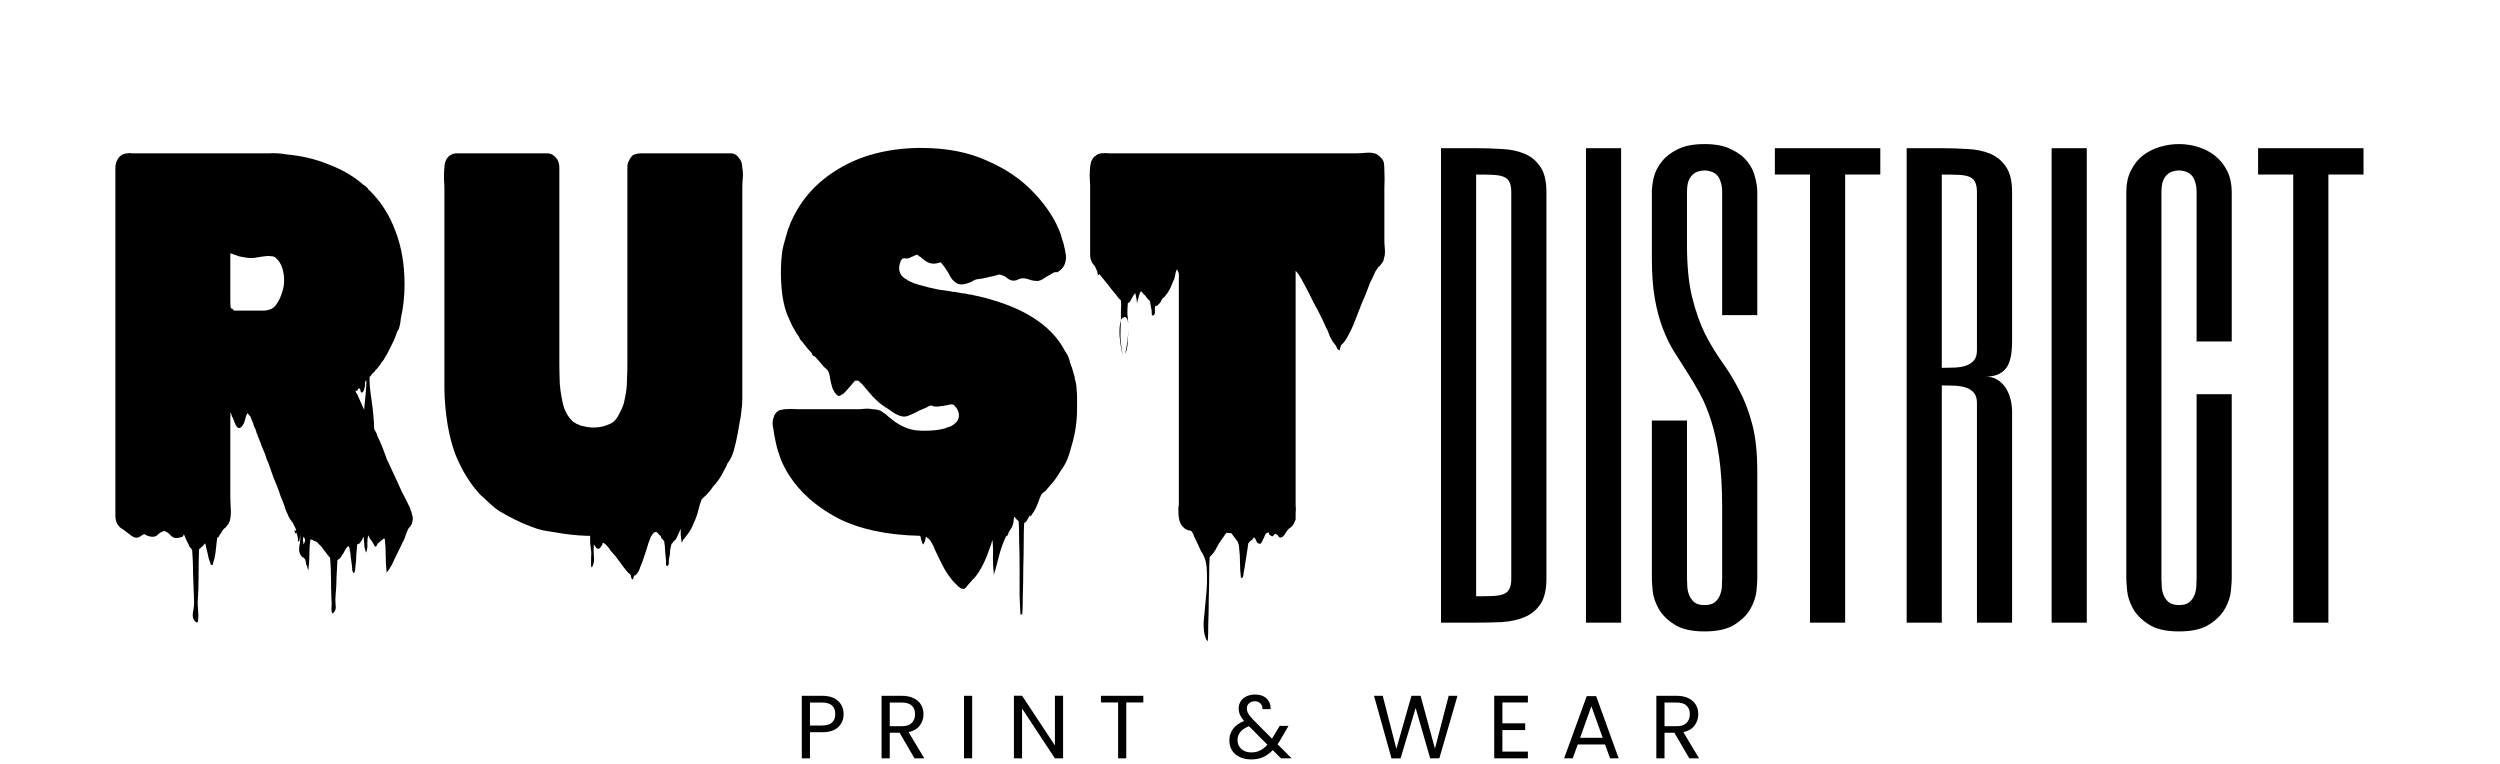
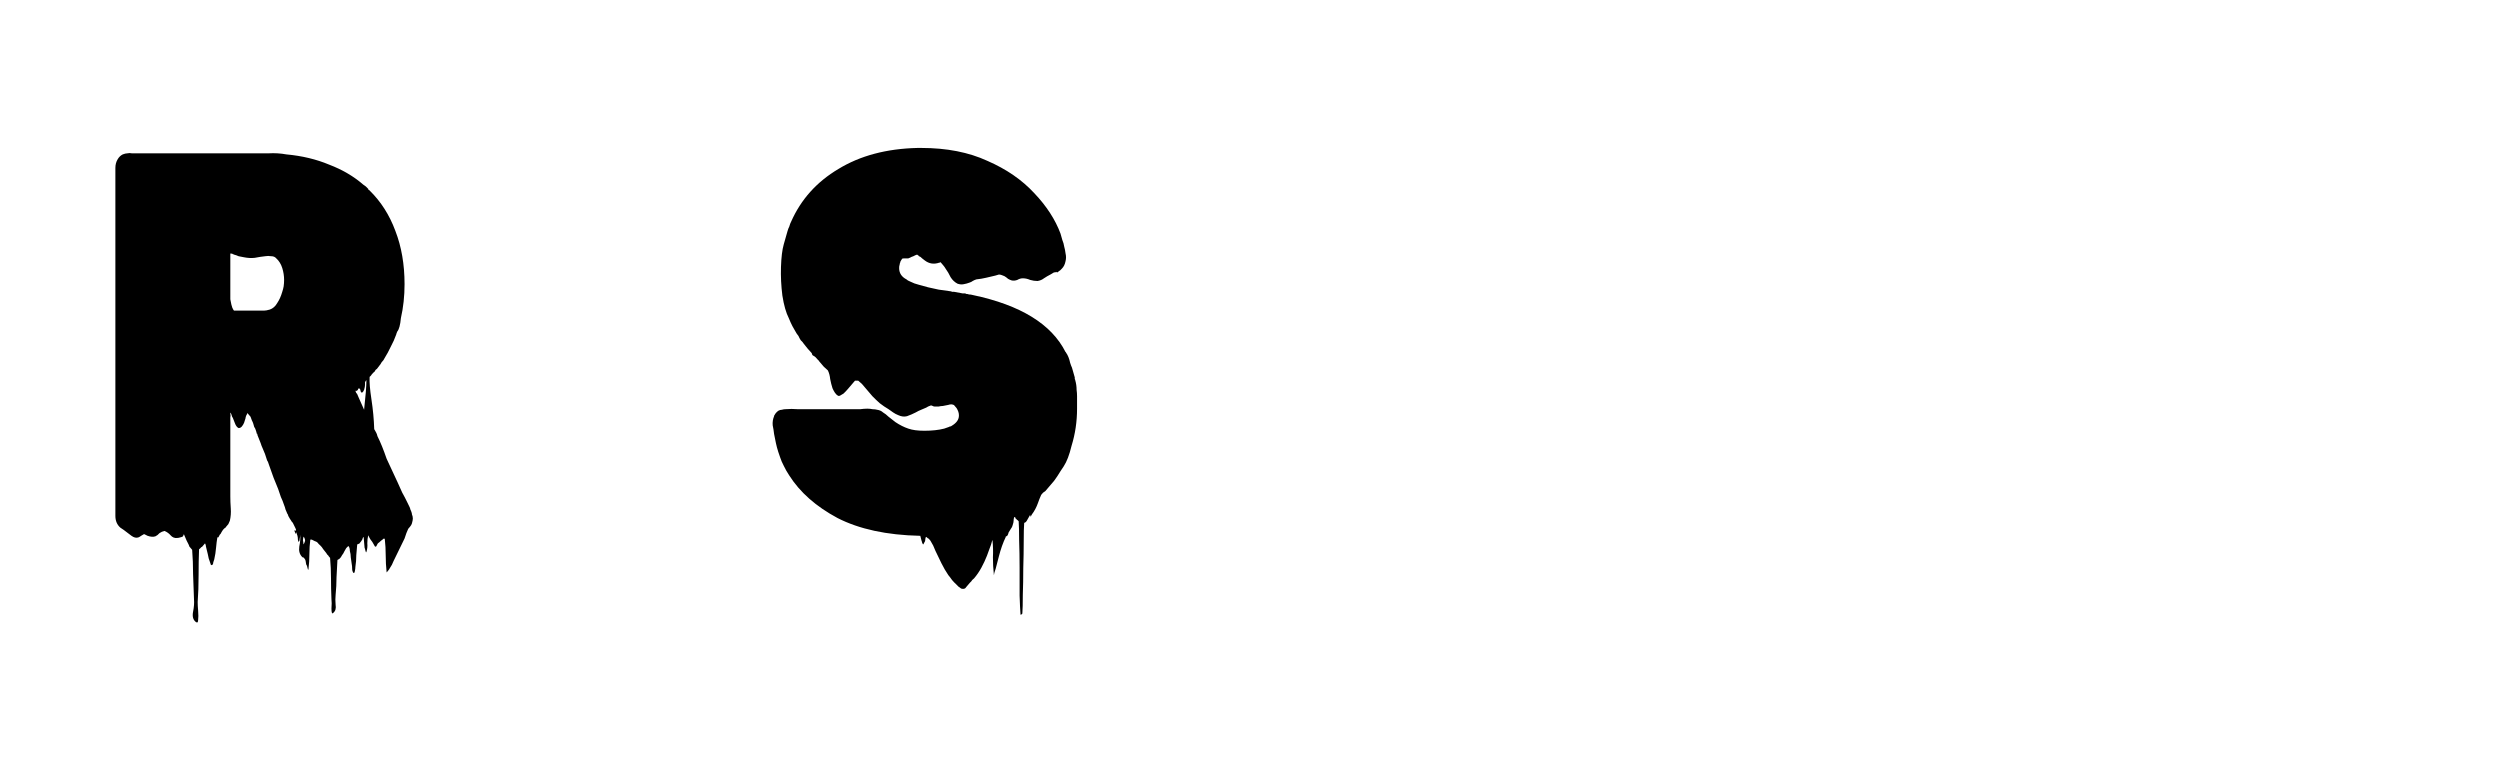
<svg xmlns="http://www.w3.org/2000/svg" fill="none" viewBox="0 0 265 81" height="81" width="265">
-   <path fill="black" d="M146.743 25.446C146.743 25.713 146.759 26.017 146.791 26.36C146.824 26.665 146.808 26.969 146.743 27.274C146.743 27.198 146.726 27.236 146.694 27.388C146.661 27.502 146.661 27.54 146.694 27.502C146.661 27.54 146.645 27.578 146.645 27.616C146.645 27.654 146.629 27.692 146.596 27.73L146.353 28.073L146.207 28.244C146.174 28.244 146.125 28.282 146.06 28.359C146.028 28.435 145.995 28.492 145.963 28.53C145.833 28.682 145.719 28.892 145.622 29.158C145.524 29.386 145.394 29.653 145.232 29.957C145.102 30.3 144.972 30.643 144.842 30.985C144.712 31.328 144.566 31.671 144.403 32.013C144.176 32.622 143.932 33.25 143.672 33.897C143.445 34.507 143.153 35.135 142.795 35.782C142.568 36.163 142.357 36.429 142.162 36.581C142.129 36.657 142.097 36.752 142.064 36.867C142.064 36.981 142.032 37.076 141.967 37.152C141.967 37.152 141.902 37.095 141.772 36.981C141.739 36.943 141.707 36.886 141.674 36.81C141.674 36.733 141.577 36.581 141.382 36.353L141.285 36.239C141.187 36.048 141.09 35.877 140.992 35.725C140.927 35.534 140.862 35.363 140.797 35.211L140.651 34.868L140.602 34.811L140.164 33.84C139.871 33.231 139.563 32.641 139.238 32.07C138.945 31.461 138.637 30.852 138.312 30.243C138.182 30.015 138.068 29.805 137.971 29.615L137.63 29.044C137.532 28.93 137.435 28.815 137.337 28.701V28.987V53.54C137.37 53.845 137.37 54.13 137.337 54.397C137.337 54.663 137.337 54.854 137.337 54.968V55.082C137.305 55.12 137.288 55.158 137.288 55.196C137.223 55.349 137.175 55.444 137.142 55.482C137.142 55.52 137.126 55.558 137.094 55.596C136.964 55.786 136.801 55.939 136.606 56.053C136.574 56.091 136.541 56.129 136.509 56.167C136.476 56.205 136.444 56.243 136.411 56.281C136.379 56.357 136.33 56.434 136.265 56.51C136.2 56.624 136.135 56.719 136.07 56.795C135.94 56.947 135.794 57.005 135.632 56.967C135.567 56.928 135.502 56.852 135.437 56.738C135.372 56.662 135.307 56.624 135.242 56.624C135.177 56.586 135.112 56.605 135.047 56.681C134.982 56.795 134.917 56.852 134.852 56.852C134.592 56.738 134.478 56.624 134.511 56.51C134.576 56.395 134.462 56.414 134.17 56.567C134.072 56.757 133.958 57.005 133.828 57.309C133.698 57.652 133.52 57.728 133.292 57.538C133.227 57.461 133.162 57.347 133.097 57.195C133.065 57.081 133 57.005 132.902 56.967L132.854 57.024C132.854 57.062 132.838 57.081 132.805 57.081C132.805 57.119 132.805 57.138 132.805 57.138L132.513 57.366L132.318 57.595C132.318 57.633 132.285 57.861 132.22 58.28C132.155 58.699 132.09 59.117 132.025 59.536C131.96 59.955 131.928 60.164 131.928 60.164C131.895 60.316 131.863 60.488 131.83 60.678C131.83 60.868 131.798 61.04 131.733 61.192C131.7 61.23 131.652 61.249 131.587 61.249C131.554 61.287 131.538 61.287 131.538 61.249C131.473 60.716 131.441 60.183 131.441 59.65C131.441 59.117 131.408 58.584 131.343 58.051C131.343 57.861 131.294 57.652 131.197 57.423C131.132 57.347 131.018 57.195 130.856 56.967C130.726 56.776 130.612 56.624 130.515 56.51H130.368C130.206 56.51 130.092 56.491 130.027 56.453C129.995 56.529 129.946 56.586 129.881 56.624C129.816 56.7 129.784 56.757 129.784 56.795L129.735 56.852C129.572 57.081 129.41 57.309 129.248 57.538C129.118 57.766 128.971 58.032 128.809 58.337C128.744 58.413 128.695 58.489 128.663 58.565C128.63 58.603 128.598 58.642 128.565 58.679C128.533 58.718 128.484 58.775 128.419 58.851C128.354 58.927 128.289 58.984 128.224 59.022C128.192 59.441 128.175 60.05 128.175 60.849C128.175 61.687 128.159 62.562 128.127 63.476C128.127 64.39 128.11 65.246 128.078 66.046C128.078 66.883 128.062 67.511 128.029 67.93C128.029 67.968 127.997 67.949 127.932 67.873C127.867 67.797 127.834 67.74 127.834 67.702C127.639 67.283 127.558 66.674 127.591 65.874C127.656 65.113 127.737 64.257 127.834 63.305C127.932 62.391 127.964 61.516 127.932 60.678C127.932 59.879 127.786 59.231 127.493 58.737C127.493 58.66 127.461 58.603 127.396 58.565C127.363 58.527 127.347 58.508 127.347 58.508C127.217 58.204 127.087 57.918 126.957 57.652C126.827 57.385 126.697 57.119 126.567 56.852C126.567 56.814 126.551 56.776 126.519 56.738C126.519 56.738 126.519 56.719 126.519 56.681C126.486 56.643 126.437 56.548 126.372 56.395C126.275 56.281 126.161 56.224 126.031 56.224C125.999 56.224 125.966 56.224 125.934 56.224C125.934 56.186 125.901 56.167 125.836 56.167C125.576 56.053 125.365 55.862 125.203 55.596C125.138 55.52 125.073 55.368 125.008 55.139C124.943 54.835 124.91 54.549 124.91 54.283C124.91 54.092 124.91 53.94 124.91 53.826C124.943 53.674 124.959 53.521 124.959 53.369V28.987L124.764 28.53C124.764 28.53 124.732 28.606 124.667 28.758C124.634 28.796 124.618 28.853 124.618 28.93C124.585 29.082 124.553 29.234 124.52 29.386C124.488 29.539 124.439 29.672 124.374 29.786L124.082 30.471C124.017 30.624 123.936 30.776 123.838 30.928C123.741 31.08 123.627 31.233 123.497 31.385C123.432 31.461 123.4 31.499 123.4 31.499C123.335 31.537 123.27 31.594 123.205 31.671C123.107 31.823 123.058 31.918 123.058 31.956C123.058 31.994 122.929 32.146 122.669 32.413C122.539 32.413 122.474 32.413 122.474 32.413C122.409 32.565 122.392 32.755 122.425 32.984C122.457 33.212 122.392 33.364 122.23 33.441C122.133 33.479 122.084 33.403 122.084 33.212C122.084 32.984 122.068 32.812 122.035 32.698L121.889 31.899C121.791 31.823 121.694 31.728 121.596 31.613C121.499 31.461 121.418 31.347 121.353 31.271C121.385 31.309 121.353 31.29 121.255 31.214C121.158 31.099 121.093 31.023 121.06 30.985L120.963 30.871C120.898 30.909 120.849 30.985 120.817 31.099C120.784 31.214 120.752 31.309 120.719 31.385C120.687 31.575 120.638 31.747 120.573 31.899C120.541 32.051 120.524 32.184 120.524 32.299C120.524 31.956 120.459 31.537 120.329 31.042C120.329 31.08 120.313 31.099 120.281 31.099C120.281 31.099 120.281 31.119 120.281 31.157C120.248 31.157 120.232 31.176 120.232 31.214C120.199 31.252 120.167 31.29 120.135 31.328C120.102 31.366 120.037 31.48 119.94 31.671C119.875 31.823 119.81 31.937 119.745 32.013C119.745 32.013 119.728 32.032 119.696 32.07C119.696 32.07 119.68 32.07 119.647 32.07C119.647 32.07 119.631 32.089 119.598 32.127C119.598 32.127 119.582 32.127 119.55 32.127C119.517 32.508 119.501 32.87 119.501 33.212C119.533 33.555 119.566 33.916 119.598 34.297C119.533 33.802 119.387 33.574 119.16 33.612C118.965 33.688 118.851 33.802 118.819 33.955C118.819 33.612 118.819 33.269 118.819 32.927C118.851 32.546 118.851 32.184 118.819 31.842C118.721 31.766 118.624 31.671 118.526 31.556C118.429 31.404 118.331 31.271 118.234 31.157L117.844 30.7C117.584 30.357 117.454 30.186 117.454 30.186C117.454 30.186 117.422 30.148 117.357 30.072C117.292 29.995 117.016 29.653 116.528 29.044C116.528 29.12 116.496 29.158 116.431 29.158C116.398 29.158 116.366 29.101 116.333 28.987C116.333 28.872 116.317 28.777 116.285 28.701C116.317 28.739 116.285 28.682 116.187 28.53C116.122 28.34 116.073 28.225 116.041 28.187C115.716 27.883 115.554 27.483 115.554 26.988V19.622C115.554 19.432 115.537 19.108 115.505 18.651C115.505 18.156 115.537 17.738 115.602 17.395C115.635 17.319 115.651 17.262 115.651 17.224C115.651 17.148 115.667 17.09 115.7 17.052C115.797 16.824 115.927 16.653 116.09 16.538C116.122 16.538 116.138 16.538 116.138 16.538C116.138 16.5 116.155 16.481 116.187 16.481L116.236 16.424C116.431 16.31 116.609 16.253 116.772 16.253C117.032 16.215 117.276 16.215 117.503 16.253C117.763 16.253 118.006 16.253 118.234 16.253H143.672C144.03 16.253 144.403 16.234 144.793 16.196C145.183 16.158 145.541 16.196 145.865 16.31C145.963 16.348 146.044 16.405 146.109 16.481C146.207 16.52 146.272 16.577 146.304 16.653C146.531 16.843 146.661 17.052 146.694 17.281C146.726 17.509 146.743 17.757 146.743 18.023C146.775 18.632 146.775 19.279 146.743 19.965C146.743 20.612 146.743 21.259 146.743 21.906V25.446ZM118.965 37.381C119.03 37.723 119.014 37.685 118.916 37.266C118.819 36.848 118.737 36.296 118.673 35.611C118.64 34.887 118.689 34.335 118.819 33.955C118.786 34.564 118.77 35.154 118.77 35.725C118.802 36.296 118.867 36.848 118.965 37.381ZM119.355 37.324C119.29 37.552 119.274 37.552 119.306 37.324C119.371 37.057 119.436 36.676 119.501 36.181C119.566 35.687 119.598 35.23 119.598 34.811C119.598 35.23 119.582 35.648 119.55 36.067C119.55 36.486 119.485 36.905 119.355 37.324Z" />
  <path fill="black" d="M112.414 49.943C112.187 50.324 111.959 50.666 111.732 50.971C111.504 51.237 111.309 51.466 111.147 51.656L110.806 52.056C110.741 52.094 110.66 52.151 110.562 52.227C110.497 52.303 110.432 52.379 110.367 52.455C110.302 52.608 110.237 52.76 110.172 52.912C110.14 53.026 110.091 53.16 110.026 53.312C109.864 53.769 109.652 54.168 109.393 54.511C109.36 54.549 109.328 54.606 109.295 54.682C109.295 54.758 109.279 54.778 109.246 54.739C109.214 54.701 109.198 54.644 109.198 54.568L108.905 55.082C108.873 55.158 108.824 55.234 108.759 55.31C108.759 55.31 108.743 55.329 108.71 55.367C108.71 55.367 108.694 55.367 108.662 55.367C108.629 55.367 108.613 55.386 108.613 55.425C108.613 55.425 108.597 55.425 108.564 55.425C108.532 55.843 108.515 56.49 108.515 57.366C108.515 58.242 108.499 59.193 108.467 60.221C108.467 61.249 108.45 62.201 108.418 63.076C108.418 63.952 108.402 64.599 108.369 65.018C108.369 65.056 108.337 65.094 108.272 65.132C108.207 65.17 108.174 65.17 108.174 65.132C108.142 64.713 108.109 64.047 108.077 63.133C108.077 62.22 108.077 61.23 108.077 60.164C108.077 59.136 108.06 58.166 108.028 57.252C108.028 56.376 108.012 55.71 107.979 55.253C107.914 55.177 107.849 55.12 107.784 55.082C107.784 55.082 107.752 55.044 107.687 54.968C107.687 54.968 107.671 54.968 107.638 54.968C107.638 54.93 107.638 54.892 107.638 54.854C107.606 54.854 107.589 54.854 107.589 54.854C107.589 54.816 107.573 54.797 107.541 54.797L107.492 54.854C107.459 54.968 107.443 55.082 107.443 55.196C107.443 55.31 107.411 55.463 107.346 55.653C107.313 55.805 107.248 55.938 107.151 56.053C107.086 56.167 107.005 56.3 106.907 56.452C106.907 56.49 106.875 56.586 106.81 56.738C106.745 56.814 106.696 56.852 106.663 56.852C106.631 56.852 106.615 56.852 106.615 56.852C106.615 56.89 106.615 56.909 106.615 56.909C106.322 57.518 106.079 58.204 105.884 58.965L105.543 60.278C105.51 60.392 105.461 60.545 105.396 60.735C105.364 60.964 105.348 61.021 105.348 60.906C105.283 60.297 105.25 59.688 105.25 59.079C105.283 58.47 105.266 57.861 105.201 57.252C105.201 57.29 105.185 57.309 105.153 57.309C105.153 57.309 105.153 57.328 105.153 57.366C105.088 57.633 105.007 57.88 104.909 58.108C104.812 58.375 104.714 58.641 104.617 58.908C104.454 59.327 104.259 59.745 104.032 60.164C103.804 60.583 103.545 60.964 103.252 61.306C103.22 61.344 103.155 61.401 103.057 61.477C102.992 61.592 102.911 61.687 102.814 61.763C102.684 61.915 102.554 62.067 102.424 62.22C102.326 62.41 102.148 62.467 101.888 62.391C101.693 62.277 101.514 62.124 101.352 61.934C101.222 61.82 101.075 61.668 100.913 61.477C100.783 61.287 100.653 61.116 100.523 60.964C100.263 60.583 100.02 60.164 99.792 59.707C99.597 59.288 99.386 58.851 99.159 58.394C99.094 58.242 99.012 58.051 98.915 57.823C98.817 57.633 98.72 57.461 98.623 57.309L98.476 57.138C98.476 57.1 98.444 57.081 98.379 57.081C98.379 57.081 98.314 57.023 98.184 56.909C98.119 56.947 98.087 57.023 98.087 57.138C98.087 57.29 98.054 57.404 97.989 57.48C97.924 57.633 97.875 57.709 97.843 57.709C97.81 57.671 97.778 57.614 97.745 57.537C97.745 57.461 97.729 57.404 97.697 57.366L97.55 56.795H97.502C93.993 56.719 91.085 56.091 88.778 54.911C86.504 53.693 84.799 52.189 83.662 50.4C83.434 50.057 83.239 49.715 83.077 49.372C82.914 49.067 82.784 48.763 82.687 48.458L82.492 47.887C82.394 47.583 82.313 47.278 82.248 46.974C82.183 46.631 82.118 46.307 82.053 46.003C82.021 45.698 81.972 45.394 81.907 45.089C81.875 44.747 81.924 44.423 82.053 44.118C82.053 44.08 82.053 44.061 82.053 44.061C82.086 44.023 82.102 44.004 82.102 44.004C82.167 43.852 82.297 43.7 82.492 43.547C82.622 43.471 82.752 43.433 82.882 43.433C83.012 43.395 83.126 43.376 83.223 43.376C83.678 43.338 84.133 43.338 84.588 43.376C85.042 43.376 85.481 43.376 85.903 43.376H90.533C90.695 43.376 90.906 43.376 91.166 43.376C91.459 43.338 91.719 43.319 91.946 43.319C92.141 43.319 92.32 43.338 92.482 43.376C92.677 43.376 92.84 43.395 92.97 43.433C93.23 43.471 93.441 43.566 93.603 43.719C93.798 43.833 93.993 43.985 94.188 44.176L94.919 44.747C95.146 44.899 95.374 45.032 95.601 45.146C95.829 45.261 96.056 45.356 96.283 45.432C96.706 45.584 97.274 45.66 97.989 45.66C98.379 45.66 98.752 45.641 99.11 45.603C99.467 45.565 99.792 45.508 100.085 45.432L100.572 45.261C100.637 45.222 100.686 45.203 100.718 45.203C100.783 45.203 100.832 45.184 100.864 45.146C101.384 44.842 101.644 44.48 101.644 44.061V44.004C101.644 43.776 101.563 43.528 101.4 43.262L101.108 42.919H101.059C100.929 42.843 100.751 42.843 100.523 42.919C100.296 42.957 100.101 42.995 99.938 43.034C99.808 43.034 99.662 43.053 99.5 43.091C99.37 43.091 99.224 43.091 99.061 43.091C98.996 43.091 98.931 43.072 98.866 43.034C98.801 42.995 98.736 42.977 98.671 42.977C98.574 43.014 98.476 43.053 98.379 43.091C98.314 43.129 98.249 43.167 98.184 43.205C98.022 43.281 97.843 43.357 97.648 43.433C97.453 43.509 97.258 43.605 97.063 43.719C96.771 43.871 96.462 44.004 96.137 44.118C95.845 44.195 95.536 44.157 95.211 44.004C95.016 43.928 94.838 43.833 94.675 43.719C94.513 43.605 94.35 43.49 94.188 43.376C93.863 43.186 93.554 42.977 93.262 42.748C93.002 42.52 92.742 42.272 92.482 42.006L91.361 40.692L90.972 40.35H90.63C90.598 40.388 90.549 40.445 90.484 40.521C90.452 40.559 90.403 40.616 90.338 40.692C90.208 40.845 90.062 41.016 89.899 41.206C89.737 41.397 89.575 41.568 89.412 41.72C89.347 41.758 89.25 41.815 89.12 41.892C89.022 41.968 88.925 41.987 88.827 41.949C88.697 41.873 88.584 41.758 88.486 41.606C88.389 41.454 88.308 41.301 88.243 41.149C88.145 40.845 88.064 40.521 87.999 40.178C87.966 39.836 87.885 39.531 87.755 39.265C87.625 39.151 87.479 39.017 87.317 38.865C87.187 38.713 87.057 38.561 86.927 38.408C86.894 38.37 86.862 38.332 86.829 38.294C86.829 38.256 86.797 38.218 86.732 38.18C86.504 37.913 86.374 37.78 86.342 37.78C86.342 37.78 86.277 37.742 86.147 37.666C86.082 37.59 86.049 37.514 86.049 37.438C85.757 37.133 85.481 36.809 85.221 36.467C85.124 36.315 85.01 36.181 84.88 36.067C84.782 35.915 84.701 35.763 84.636 35.61C84.506 35.458 84.393 35.287 84.295 35.096C84.198 34.906 84.1 34.735 84.003 34.583C83.938 34.43 83.873 34.297 83.808 34.183C83.743 34.031 83.678 33.878 83.613 33.726C83.32 33.155 83.093 32.356 82.931 31.328C82.801 30.3 82.752 29.291 82.784 28.301C82.817 27.273 82.914 26.474 83.077 25.903C83.142 25.675 83.207 25.446 83.272 25.218C83.337 24.989 83.402 24.761 83.467 24.533C83.532 24.304 83.597 24.133 83.662 24.019C83.727 23.79 83.791 23.619 83.856 23.505C84.896 21.145 86.569 19.279 88.876 17.909C91.183 16.5 93.977 15.758 97.258 15.682H97.648C100.344 15.682 102.684 16.139 104.665 17.052C106.68 17.928 108.337 19.07 109.636 20.478C110.936 21.849 111.862 23.276 112.414 24.761C112.479 24.989 112.544 25.218 112.609 25.446C112.706 25.675 112.771 25.903 112.804 26.131C112.869 26.36 112.918 26.607 112.95 26.874C113.015 27.14 113.015 27.407 112.95 27.673C112.885 28.016 112.755 28.282 112.56 28.473C112.43 28.625 112.316 28.72 112.219 28.758C112.219 28.758 112.187 28.796 112.122 28.872C112.089 28.872 112.057 28.853 112.024 28.815C111.992 28.853 111.959 28.872 111.927 28.872C111.894 28.834 111.845 28.834 111.78 28.872C111.715 28.872 111.634 28.91 111.537 28.987C111.472 29.025 111.407 29.063 111.342 29.101C111.114 29.215 110.887 29.348 110.66 29.5C110.465 29.653 110.237 29.748 109.977 29.786C109.717 29.786 109.457 29.748 109.198 29.672C108.938 29.558 108.678 29.5 108.418 29.5C108.223 29.5 108.028 29.558 107.833 29.672C107.638 29.748 107.443 29.767 107.248 29.729C107.118 29.691 106.988 29.634 106.858 29.558C106.728 29.443 106.599 29.348 106.469 29.272C106.371 29.234 106.274 29.196 106.176 29.158C106.079 29.12 105.981 29.101 105.884 29.101L105.494 29.215C105.169 29.291 104.844 29.367 104.519 29.443C104.194 29.52 103.853 29.577 103.496 29.615C103.366 29.653 103.236 29.71 103.106 29.786C103.009 29.862 102.895 29.919 102.765 29.957C102.57 30.033 102.359 30.09 102.131 30.129C101.936 30.167 101.725 30.148 101.498 30.072C101.205 29.919 100.962 29.691 100.767 29.386C100.604 29.044 100.426 28.739 100.231 28.473C100.166 28.358 100.085 28.244 99.987 28.13C99.89 28.016 99.792 27.902 99.695 27.787C99.662 27.826 99.614 27.845 99.549 27.845C98.996 28.035 98.493 27.959 98.038 27.616C97.94 27.54 97.843 27.464 97.745 27.388C97.648 27.273 97.534 27.197 97.404 27.159C97.404 27.121 97.339 27.064 97.209 26.988C97.079 27.026 96.949 27.083 96.82 27.159C96.689 27.197 96.559 27.255 96.43 27.331C96.397 27.331 96.348 27.35 96.283 27.388C96.251 27.388 96.202 27.388 96.137 27.388H95.845C95.715 27.388 95.634 27.407 95.601 27.445C95.601 27.483 95.569 27.54 95.504 27.616C95.504 27.654 95.487 27.673 95.455 27.673C95.455 27.673 95.455 27.692 95.455 27.73C95.39 27.883 95.358 27.997 95.358 28.073C95.325 28.149 95.309 28.263 95.309 28.416C95.309 28.948 95.569 29.348 96.088 29.615C96.153 29.691 96.283 29.767 96.478 29.843C96.771 29.995 97.079 30.11 97.404 30.186C98.022 30.376 98.72 30.547 99.5 30.7L100.718 30.871C100.783 30.871 100.848 30.89 100.913 30.928C101.01 30.928 101.075 30.928 101.108 30.928L102.034 31.099H102.326C102.359 31.137 102.391 31.156 102.424 31.156C102.521 31.156 102.619 31.175 102.716 31.213C102.846 31.213 102.976 31.233 103.106 31.271C108.174 32.337 111.456 34.354 112.95 37.323C112.983 37.323 112.999 37.342 112.999 37.38C113.194 37.647 113.34 38.009 113.437 38.465C113.47 38.542 113.502 38.637 113.535 38.751C113.567 38.827 113.6 38.903 113.632 38.979L113.925 40.007C113.925 40.045 113.925 40.102 113.925 40.178C113.957 40.217 113.973 40.255 113.973 40.293C114.071 40.635 114.12 40.978 114.12 41.321C114.152 41.549 114.168 41.777 114.168 42.006C114.168 42.196 114.168 42.386 114.168 42.577V43.319C114.168 44.69 113.973 46.003 113.584 47.259C113.356 48.211 113.08 48.934 112.755 49.429L112.414 49.943Z" />
-   <path fill="black" d="M67.234 61.02C67.201 61.059 67.169 61.135 67.136 61.249C67.136 61.363 67.104 61.42 67.039 61.42C66.974 61.382 66.925 61.306 66.893 61.192C66.893 61.078 66.86 60.963 66.795 60.849C66.763 60.849 66.73 60.83 66.698 60.792C66.665 60.792 66.649 60.773 66.649 60.735C66.649 60.735 66.633 60.735 66.6 60.735C66.276 60.354 65.967 59.955 65.674 59.536C65.382 59.117 65.057 58.717 64.7 58.337C64.667 58.261 64.602 58.165 64.505 58.051C64.44 57.975 64.359 57.88 64.261 57.766C64.164 57.69 64.066 57.613 63.969 57.537C63.936 57.537 63.904 57.556 63.871 57.594C63.871 57.67 63.855 57.728 63.823 57.766C63.693 57.994 63.579 58.127 63.482 58.165C63.384 58.203 63.27 58.146 63.14 57.994C63.108 57.956 63.059 57.88 62.994 57.766C62.962 57.69 62.946 57.69 62.946 57.766C62.913 58.146 62.913 58.527 62.946 58.908C63.011 59.326 62.962 59.707 62.799 60.05C62.734 60.202 62.686 60.164 62.653 59.935C62.653 59.745 62.653 59.479 62.653 59.136C62.686 58.794 62.686 58.527 62.653 58.337C62.621 58.07 62.588 57.804 62.556 57.537C62.556 57.309 62.556 57.061 62.556 56.795H62.166C61.094 56.757 60.038 56.643 58.998 56.452C58.771 56.414 58.527 56.376 58.267 56.338C58.04 56.3 57.812 56.262 57.585 56.224C57.098 56.11 56.724 55.995 56.464 55.881C56.042 55.729 55.619 55.558 55.197 55.367C54.775 55.177 54.352 54.968 53.93 54.739C53.572 54.549 53.231 54.359 52.907 54.168C52.582 53.94 52.273 53.692 51.981 53.426L51.25 52.741C51.12 52.627 50.99 52.512 50.86 52.398C50.762 52.284 50.665 52.17 50.567 52.056C50.535 52.017 50.502 51.979 50.47 51.941C50.47 51.903 50.437 51.865 50.372 51.827C49.495 50.723 48.781 49.467 48.228 48.058C47.708 46.612 47.367 44.956 47.205 43.09C47.14 42.443 47.107 41.777 47.107 41.092C47.107 40.407 47.107 39.722 47.107 39.036V20.079C47.107 19.736 47.091 19.355 47.059 18.937C47.059 18.48 47.075 18.061 47.107 17.68C47.172 16.843 47.562 16.367 48.277 16.253H56.805C57.13 16.253 57.471 16.253 57.829 16.253C58.186 16.215 58.495 16.31 58.755 16.538C58.884 16.652 58.998 16.786 59.096 16.938C59.161 17.052 59.209 17.185 59.242 17.338C59.274 17.452 59.291 17.604 59.291 17.794V38.58C59.291 39.151 59.307 39.855 59.339 40.692C59.404 41.492 59.534 42.272 59.729 43.033C59.957 43.757 60.314 44.328 60.801 44.746C60.899 44.785 60.996 44.842 61.094 44.918C61.191 44.956 61.289 44.994 61.386 45.032C61.516 45.108 61.63 45.146 61.727 45.146C62.117 45.26 62.507 45.318 62.897 45.318C63.319 45.318 63.725 45.26 64.115 45.146L64.554 44.975C64.749 44.899 64.895 44.823 64.992 44.746C65.252 44.518 65.463 44.233 65.626 43.89C65.821 43.547 65.983 43.186 66.113 42.805L66.259 42.12C66.389 41.511 66.454 40.921 66.454 40.35C66.487 39.741 66.503 39.151 66.503 38.58V17.794C66.503 17.566 66.519 17.395 66.552 17.281C66.617 17.166 66.682 17.033 66.747 16.881C66.909 16.576 67.088 16.405 67.283 16.367C67.51 16.291 67.721 16.253 67.916 16.253H77.565C77.89 16.291 78.15 16.462 78.345 16.767C78.573 17.033 78.686 17.376 78.686 17.794C78.751 18.137 78.767 18.499 78.735 18.88C78.702 19.222 78.686 19.546 78.686 19.85V41.035C78.686 41.377 78.686 41.777 78.686 42.234C78.686 42.691 78.654 43.129 78.589 43.547C78.556 43.966 78.491 44.385 78.394 44.804C78.329 45.184 78.264 45.565 78.199 45.946C78.069 46.631 77.923 47.259 77.76 47.83C77.598 48.363 77.387 48.782 77.127 49.086C77.029 49.353 76.899 49.619 76.737 49.886C76.51 50.38 76.233 50.818 75.908 51.199C75.908 51.199 75.892 51.218 75.86 51.256C75.86 51.256 75.86 51.275 75.86 51.313C75.762 51.351 75.665 51.446 75.567 51.599C75.47 51.751 75.405 51.846 75.372 51.884L74.983 52.341C74.853 52.493 74.755 52.589 74.69 52.627L74.398 52.912C74.398 52.912 74.382 52.931 74.349 52.969C74.349 52.969 74.349 52.988 74.349 53.026C74.251 53.255 74.17 53.502 74.105 53.769C74.04 53.997 73.975 54.244 73.91 54.511C73.78 54.892 73.634 55.253 73.472 55.596C73.342 55.938 73.163 56.262 72.936 56.566L72.4 57.252C72.302 57.48 72.254 57.556 72.254 57.48C72.221 57.252 72.189 57.004 72.156 56.738C72.156 56.509 72.156 56.281 72.156 56.053L71.717 57.023C71.717 57.061 71.701 57.08 71.669 57.08C71.669 57.08 71.669 57.099 71.669 57.138C71.604 57.214 71.522 57.29 71.425 57.366C71.36 57.48 71.279 57.575 71.181 57.651C71.116 57.88 71.068 58.108 71.035 58.337C71.035 58.603 71.003 58.87 70.938 59.136C70.905 59.288 70.889 59.441 70.889 59.593C70.921 59.783 70.873 59.916 70.743 59.993C70.678 60.031 70.629 59.974 70.597 59.821C70.597 59.669 70.597 59.536 70.597 59.422C70.564 59.079 70.532 58.736 70.499 58.394C70.499 58.089 70.467 57.747 70.402 57.366C70.369 57.328 70.337 57.29 70.304 57.252C70.272 57.214 70.239 57.176 70.207 57.138C70.174 57.138 70.142 57.099 70.109 57.023C70.077 56.947 70.077 56.947 70.109 57.023C70.077 56.947 70.044 56.871 70.012 56.795C69.979 56.757 69.93 56.719 69.866 56.681C69.833 56.643 69.801 56.605 69.768 56.566C69.768 56.529 69.736 56.49 69.671 56.452C69.573 56.376 69.459 56.376 69.329 56.452C69.2 56.566 69.086 56.719 68.988 56.909C68.891 57.138 68.81 57.347 68.745 57.537C68.615 57.994 68.469 58.451 68.306 58.908C68.176 59.364 68.014 59.802 67.819 60.221V60.278C67.754 60.43 67.673 60.583 67.575 60.735C67.478 60.887 67.364 60.982 67.234 61.02Z" />
-   <path fill="black" d="M43.761 54.968C43.761 55.082 43.728 55.253 43.663 55.482C43.631 55.596 43.566 55.71 43.468 55.824C43.403 55.901 43.338 55.977 43.273 56.053C43.208 56.205 43.143 56.357 43.078 56.51C43.013 56.7 42.948 56.89 42.883 57.081L42.104 58.679C41.974 58.946 41.844 59.212 41.714 59.479C41.616 59.745 41.486 59.993 41.324 60.221C41.291 60.297 41.227 60.392 41.129 60.507C41.032 60.621 40.983 60.678 40.983 60.678C40.918 60.069 40.885 59.46 40.885 58.851C40.885 58.28 40.853 57.709 40.788 57.138C40.755 57.1 40.723 57.081 40.69 57.081C40.658 57.119 40.626 57.138 40.593 57.138C40.626 57.138 40.56 57.195 40.398 57.309C40.236 57.461 40.122 57.556 40.057 57.594C40.024 57.633 39.992 57.69 39.959 57.766C39.927 57.88 39.878 57.937 39.813 57.937C39.781 57.975 39.748 57.956 39.716 57.88C39.683 57.804 39.651 57.747 39.618 57.709C39.521 57.518 39.407 57.347 39.277 57.195C39.18 57.042 39.099 56.89 39.033 56.738C38.968 57.004 38.936 57.29 38.936 57.594C38.968 57.899 38.936 58.204 38.839 58.508C38.806 58.584 38.774 58.546 38.741 58.394C38.709 58.242 38.676 58.127 38.644 58.051L38.546 56.909C38.514 56.947 38.481 56.985 38.449 57.023C38.449 57.062 38.432 57.119 38.4 57.195C38.335 57.309 38.238 57.442 38.108 57.594C38.14 57.594 38.108 57.614 38.01 57.652C37.913 57.69 37.864 57.709 37.864 57.709C37.831 58.089 37.799 58.47 37.767 58.851C37.767 59.27 37.734 59.688 37.669 60.107C37.669 60.221 37.653 60.354 37.62 60.507C37.588 60.697 37.539 60.773 37.474 60.735C37.377 60.621 37.328 60.469 37.328 60.278C37.328 60.088 37.312 59.917 37.279 59.764C37.247 59.536 37.214 59.307 37.182 59.079C37.182 58.851 37.149 58.622 37.084 58.394C37.084 58.166 37.035 57.994 36.938 57.88C36.873 57.918 36.792 57.994 36.694 58.108C36.629 58.223 36.564 58.337 36.499 58.451C36.434 58.603 36.353 58.736 36.256 58.851C36.191 59.003 36.093 59.136 35.963 59.25C35.931 59.288 35.882 59.307 35.817 59.307C35.817 59.346 35.801 59.365 35.768 59.365C35.736 59.974 35.703 60.583 35.671 61.192C35.671 61.801 35.639 62.429 35.574 63.076C35.541 63.381 35.541 63.723 35.574 64.104C35.639 64.485 35.557 64.77 35.33 64.961C35.2 65.113 35.135 64.961 35.135 64.504C35.167 64.085 35.167 63.761 35.135 63.533C35.102 62.772 35.086 62.029 35.086 61.306C35.086 60.583 35.054 59.859 34.989 59.136C34.956 59.098 34.907 59.041 34.843 58.965C34.81 58.889 34.761 58.832 34.696 58.794C34.631 58.679 34.534 58.546 34.404 58.394C34.306 58.28 34.209 58.147 34.111 57.994C34.014 57.88 33.9 57.766 33.77 57.652C33.673 57.499 33.543 57.404 33.38 57.366C33.478 57.404 33.478 57.404 33.38 57.366C33.283 57.328 33.169 57.271 33.039 57.195H32.893C32.828 57.69 32.796 58.204 32.796 58.736C32.796 59.27 32.763 59.802 32.698 60.335C32.666 60.45 32.633 60.411 32.601 60.221C32.568 60.031 32.52 59.898 32.455 59.822C32.422 59.517 32.373 59.327 32.308 59.25C32.276 59.212 32.227 59.155 32.162 59.079C32.13 59.117 32.081 59.098 32.016 59.022C31.756 58.756 31.659 58.394 31.724 57.937C31.821 57.48 31.854 57.062 31.821 56.681C31.821 56.833 31.805 56.966 31.772 57.081C31.772 57.233 31.74 57.347 31.675 57.423C31.642 57.461 31.61 57.385 31.577 57.195C31.577 57.042 31.561 56.909 31.529 56.795C31.464 56.643 31.431 56.51 31.431 56.395C31.399 56.548 31.366 56.605 31.334 56.567C31.204 56.3 31.171 56.186 31.236 56.224C31.301 56.262 31.35 56.262 31.383 56.224C31.415 56.186 31.301 55.919 31.041 55.425L30.895 55.253C30.863 55.177 30.814 55.101 30.749 55.025C30.684 54.911 30.619 54.797 30.554 54.682C30.554 54.606 30.521 54.53 30.456 54.454C30.392 54.302 30.327 54.149 30.262 53.997C30.229 53.845 30.18 53.693 30.115 53.54C30.018 53.236 29.904 52.95 29.774 52.684C29.677 52.379 29.579 52.094 29.482 51.827C29.319 51.447 29.157 51.047 28.995 50.628C28.832 50.171 28.67 49.715 28.507 49.258C28.442 49.029 28.377 48.877 28.312 48.801C28.182 48.344 28.02 47.906 27.825 47.487C27.793 47.411 27.76 47.335 27.727 47.259C27.695 47.145 27.663 47.05 27.63 46.974L27.289 46.117C27.289 46.041 27.273 45.984 27.24 45.946C27.24 45.946 27.224 45.946 27.191 45.946C27.191 45.908 27.191 45.87 27.191 45.832C27.159 45.755 27.127 45.66 27.094 45.546C27.061 45.432 27.013 45.337 26.948 45.261C26.915 45.146 26.883 45.032 26.85 44.918C26.818 44.804 26.769 44.69 26.704 44.575L26.558 44.176L26.217 43.776C26.217 43.852 26.184 43.928 26.119 44.004C26.054 44.157 26.022 44.271 26.022 44.347L25.876 44.804C25.811 44.956 25.746 45.07 25.681 45.146C25.583 45.299 25.453 45.375 25.291 45.375C25.128 45.299 24.998 45.127 24.901 44.861C24.803 44.594 24.722 44.385 24.657 44.233C24.625 44.233 24.609 44.233 24.609 44.233C24.609 44.195 24.609 44.176 24.609 44.176C24.479 43.757 24.414 43.643 24.414 43.833C24.446 44.023 24.446 44.157 24.414 44.233V52.627C24.414 53.007 24.43 53.426 24.462 53.883C24.495 54.34 24.462 54.778 24.365 55.196C24.235 55.501 24.17 55.634 24.17 55.596L24.073 55.71C24.04 55.748 24.008 55.786 23.975 55.824C23.975 55.862 23.943 55.901 23.878 55.938C23.813 55.977 23.731 56.053 23.634 56.167C23.569 56.281 23.52 56.357 23.488 56.395C23.423 56.548 23.358 56.643 23.293 56.681C23.195 56.909 23.13 57.004 23.098 56.966C23.098 56.966 23.082 56.966 23.049 56.966C23.049 56.966 23.049 56.947 23.049 56.909C22.984 57.29 22.935 57.671 22.903 58.051C22.87 58.47 22.805 58.889 22.708 59.307C22.675 59.384 22.643 59.479 22.611 59.593C22.611 59.707 22.578 59.802 22.513 59.879C22.481 59.917 22.432 59.917 22.367 59.879C22.334 59.84 22.318 59.802 22.318 59.764C22.286 59.688 22.253 59.593 22.221 59.479C22.188 59.365 22.156 59.27 22.123 59.193C22.091 59.041 22.058 58.889 22.026 58.736C21.993 58.622 21.961 58.489 21.928 58.337C21.896 58.223 21.863 58.089 21.831 57.937C21.831 57.823 21.798 57.709 21.733 57.594L21.441 57.937C21.409 57.975 21.376 57.994 21.343 57.994C21.246 58.108 21.165 58.184 21.1 58.223C21.067 59.06 21.051 59.974 21.051 60.964C21.051 61.991 21.019 62.943 20.954 63.819C20.954 64.047 20.97 64.352 21.002 64.732C21.035 65.151 21.035 65.475 21.002 65.703C21.002 65.969 20.921 66.046 20.759 65.931C20.466 65.703 20.369 65.341 20.466 64.846C20.564 64.352 20.596 63.914 20.564 63.533C20.531 62.657 20.499 61.763 20.466 60.849C20.466 59.974 20.434 59.117 20.369 58.28C20.336 58.242 20.288 58.184 20.223 58.108C20.19 58.07 20.141 58.013 20.076 57.937C20.044 57.823 19.995 57.709 19.93 57.594C19.898 57.518 19.849 57.423 19.784 57.309C19.719 57.157 19.687 57.081 19.687 57.081C19.687 57.081 19.654 57.004 19.589 56.852C19.589 56.852 19.557 56.776 19.492 56.624C19.427 56.776 19.394 56.852 19.394 56.852C19.362 56.89 19.264 56.928 19.102 56.966C18.972 57.004 18.874 57.023 18.809 57.023C18.517 57.062 18.273 56.966 18.078 56.738C17.916 56.548 17.705 56.395 17.445 56.281C17.25 56.319 17.071 56.395 16.909 56.51C16.779 56.662 16.633 56.776 16.47 56.852C16.243 56.928 15.967 56.909 15.642 56.795L15.301 56.624H15.252C15.187 56.662 15.089 56.719 14.96 56.795C14.862 56.871 14.765 56.928 14.667 56.966C14.44 57.042 14.196 56.985 13.936 56.795C13.676 56.605 13.4 56.395 13.108 56.167C12.978 56.091 12.864 56.015 12.767 55.938C12.409 55.634 12.23 55.215 12.23 54.682V18.708C12.23 18.404 12.23 18.099 12.23 17.795C12.23 17.452 12.312 17.148 12.474 16.881C12.604 16.653 12.783 16.481 13.01 16.367C13.205 16.291 13.368 16.253 13.498 16.253C13.66 16.215 13.822 16.215 13.985 16.253C14.18 16.253 14.358 16.253 14.521 16.253H26.509C27.159 16.253 27.809 16.253 28.459 16.253C29.108 16.215 29.742 16.253 30.359 16.367C32.016 16.519 33.527 16.881 34.891 17.452C36.288 17.985 37.49 18.689 38.498 19.565C38.692 19.679 38.871 19.831 39.033 20.022C39.033 20.022 39.033 20.041 39.033 20.079C39.066 20.079 39.082 20.098 39.082 20.136C39.115 20.136 39.147 20.155 39.18 20.193C40.382 21.373 41.291 22.801 41.909 24.476C42.559 26.151 42.883 28.035 42.883 30.129C42.883 31.385 42.754 32.584 42.494 33.726C42.429 34.449 42.299 34.925 42.104 35.154C42.039 35.306 42.006 35.401 42.006 35.439C41.844 35.896 41.649 36.334 41.421 36.752C41.227 37.171 40.999 37.59 40.739 38.009C40.707 38.047 40.674 38.104 40.642 38.18C40.609 38.218 40.577 38.256 40.544 38.294C40.512 38.332 40.479 38.37 40.447 38.408C40.414 38.446 40.382 38.504 40.349 38.58L39.959 39.094C39.927 39.132 39.878 39.17 39.813 39.208C39.781 39.246 39.748 39.303 39.716 39.379C39.618 39.455 39.521 39.55 39.423 39.665C39.358 39.779 39.277 39.874 39.18 39.95C39.147 40.483 39.212 41.282 39.375 42.348C39.537 43.414 39.635 44.461 39.667 45.489C39.732 45.603 39.797 45.717 39.862 45.832C39.927 45.946 39.976 46.079 40.008 46.231C40.333 46.878 40.658 47.678 40.983 48.63L42.152 51.142C42.315 51.523 42.477 51.884 42.64 52.227C42.835 52.569 43.013 52.912 43.176 53.255C43.241 53.407 43.306 53.54 43.371 53.654C43.436 53.769 43.484 53.902 43.517 54.054C43.549 54.092 43.582 54.168 43.614 54.283C43.647 54.359 43.663 54.435 43.663 54.511C43.728 54.663 43.761 54.816 43.761 54.968ZM24.803 32.927H27.971C28.134 32.927 28.345 32.889 28.605 32.812C28.93 32.698 29.189 32.47 29.384 32.127C29.612 31.785 29.791 31.385 29.921 30.928C29.985 30.738 30.034 30.547 30.067 30.357C30.099 30.129 30.115 29.9 30.115 29.672C30.115 29.253 30.05 28.834 29.921 28.416C29.791 27.997 29.579 27.654 29.287 27.388C29.157 27.235 28.978 27.159 28.751 27.159C28.523 27.121 28.312 27.121 28.117 27.159C27.76 27.197 27.386 27.255 26.997 27.331C26.639 27.369 26.265 27.35 25.876 27.273C25.681 27.235 25.486 27.197 25.291 27.159C25.128 27.083 24.966 27.026 24.803 26.988C24.739 26.95 24.69 26.931 24.657 26.931C24.657 26.893 24.576 26.874 24.414 26.874V31.727C24.414 32.413 24.446 32.736 24.511 32.698C24.576 32.66 24.674 32.736 24.803 32.927ZM38.595 43.433C38.757 41.987 38.839 40.94 38.839 40.293C38.839 40.293 38.806 40.331 38.741 40.407C38.741 40.445 38.725 40.483 38.692 40.521C38.692 40.521 38.692 40.54 38.692 40.578C38.692 40.616 38.692 40.692 38.692 40.807C38.692 40.921 38.66 41.092 38.595 41.321C38.53 41.473 38.465 41.568 38.4 41.606C38.303 41.644 38.238 41.568 38.205 41.378C38.173 41.187 38.091 41.13 37.961 41.206C37.961 41.321 37.896 41.397 37.767 41.435C37.734 41.473 37.702 41.473 37.669 41.435C37.669 41.359 37.653 41.321 37.62 41.321L37.767 41.663C37.831 41.701 37.88 41.777 37.913 41.892C37.945 41.968 37.978 42.044 38.01 42.12L38.595 43.433ZM32.162 57.709C32.227 57.633 32.276 57.537 32.308 57.423C32.373 57.309 32.341 57.138 32.211 56.909C32.211 56.909 32.195 56.909 32.162 56.909C32.162 56.909 32.162 56.928 32.162 56.966C32.13 57.042 32.114 57.138 32.114 57.252C32.146 57.404 32.162 57.556 32.162 57.709Z" />
-   <path fill="black" d="M160.196 20.365C160.196 19.9 160.128 19.541 159.992 19.288C159.876 19.036 159.672 18.852 159.381 18.735C159.09 18.619 158.702 18.551 158.217 18.532C157.751 18.512 157.169 18.503 156.471 18.503V63.206C157.169 63.206 157.751 63.196 158.217 63.177C158.702 63.157 159.09 63.09 159.381 62.973C159.672 62.857 159.876 62.672 159.992 62.42C160.128 62.168 160.196 61.809 160.196 61.343V20.365ZM163.921 61.343C163.921 62.508 163.708 63.41 163.281 64.05C162.854 64.671 162.292 65.127 161.593 65.418C160.895 65.709 160.099 65.884 159.207 65.942C158.314 65.981 157.402 66 156.471 66H152.745V15.709H156.471C157.402 15.709 158.314 15.738 159.207 15.796C160.099 15.835 160.895 16 161.593 16.291C162.292 16.582 162.854 17.047 163.281 17.688C163.708 18.308 163.921 19.201 163.921 20.365V61.343ZM171.838 15.709V66H168.112V15.709H171.838ZM182.548 53.747C182.548 51.691 182.441 49.925 182.228 48.45C182.014 46.976 181.733 45.695 181.384 44.609C181.034 43.503 180.637 42.542 180.19 41.727C179.744 40.913 179.288 40.146 178.822 39.428C178.357 38.71 177.901 37.992 177.455 37.275C177.008 36.557 176.611 35.742 176.261 34.83C175.912 33.918 175.631 32.87 175.417 31.687C175.204 30.484 175.097 29.048 175.097 27.379V20.365C175.097 19.9 175.165 19.376 175.301 18.794C175.456 18.192 175.737 17.639 176.145 17.135C176.552 16.611 177.115 16.174 177.833 15.825C178.57 15.456 179.521 15.272 180.685 15.272C181.849 15.272 182.79 15.456 183.508 15.825C184.245 16.174 184.818 16.611 185.225 17.135C185.633 17.639 185.904 18.192 186.04 18.794C186.195 19.376 186.273 19.9 186.273 20.365V33.404H182.548V20.365C182.548 19.9 182.49 19.521 182.373 19.23C182.276 18.92 182.14 18.687 181.966 18.532C181.791 18.357 181.587 18.241 181.355 18.182C181.141 18.105 180.918 18.066 180.685 18.066C180.452 18.066 180.219 18.105 179.987 18.182C179.773 18.241 179.579 18.357 179.405 18.532C179.23 18.687 179.084 18.92 178.968 19.23C178.871 19.521 178.822 19.9 178.822 20.365V26.041C178.822 28.233 179.007 30.067 179.375 31.541C179.744 33.016 180.2 34.306 180.743 35.412C181.306 36.498 181.907 37.488 182.548 38.38C183.188 39.273 183.78 40.243 184.323 41.291C184.886 42.319 185.351 43.522 185.72 44.9C186.089 46.258 186.273 47.956 186.273 49.993V61.343C186.273 61.576 186.244 62.003 186.186 62.624C186.128 63.225 185.924 63.846 185.575 64.487C185.225 65.127 184.672 65.69 183.916 66.175C183.159 66.679 182.082 66.931 180.685 66.931C179.288 66.931 178.211 66.679 177.455 66.175C176.698 65.69 176.145 65.127 175.796 64.487C175.446 63.846 175.243 63.225 175.184 62.624C175.126 62.003 175.097 61.576 175.097 61.343V44.58H178.822V61.343C178.822 61.576 178.832 61.858 178.852 62.187C178.871 62.498 178.939 62.799 179.055 63.09C179.172 63.381 179.356 63.633 179.608 63.846C179.861 64.04 180.219 64.137 180.685 64.137C181.151 64.137 181.51 64.04 181.762 63.846C182.014 63.633 182.199 63.381 182.315 63.09C182.431 62.799 182.499 62.498 182.519 62.187C182.538 61.858 182.548 61.576 182.548 61.343V53.747ZM199.312 15.709V18.503H195.586V66H191.861V18.503H188.136V15.709H199.312ZM213.281 36.198C213.281 37.595 213.049 38.565 212.583 39.108C212.117 39.651 211.419 39.923 210.487 39.923C210.953 39.923 211.361 40.03 211.71 40.243C212.059 40.457 212.35 40.738 212.583 41.087C212.816 41.436 212.99 41.834 213.107 42.28C213.223 42.727 213.281 43.183 213.281 43.648V66H209.556V42.717C209.556 42.251 209.449 41.892 209.236 41.64C209.023 41.388 208.741 41.203 208.392 41.087C208.043 40.971 207.645 40.903 207.199 40.883C206.752 40.864 206.296 40.854 205.831 40.854V66H202.106V15.709H205.831C206.762 15.709 207.674 15.738 208.567 15.796C209.459 15.835 210.255 16 210.953 16.291C211.652 16.582 212.214 17.047 212.641 17.688C213.068 18.308 213.281 19.201 213.281 20.365V36.198ZM209.556 20.365C209.556 19.9 209.488 19.541 209.352 19.288C209.236 19.036 209.032 18.852 208.741 18.735C208.45 18.619 208.062 18.551 207.577 18.532C207.111 18.512 206.529 18.503 205.831 18.503V38.992C206.296 38.992 206.752 38.982 207.199 38.963C207.645 38.943 208.043 38.875 208.392 38.759C208.741 38.642 209.023 38.458 209.236 38.206C209.449 37.954 209.556 37.595 209.556 37.129V20.365ZM221.198 15.709V66H217.472V15.709H221.198ZM236.564 36.198H232.839V20.365C232.839 19.9 232.781 19.521 232.665 19.23C232.568 18.92 232.432 18.687 232.257 18.532C232.082 18.357 231.879 18.241 231.646 18.182C231.432 18.105 231.209 18.066 230.977 18.066C230.744 18.066 230.511 18.105 230.278 18.182C230.065 18.241 229.871 18.357 229.696 18.532C229.521 18.687 229.376 18.92 229.259 19.23C229.162 19.521 229.114 19.9 229.114 20.365V61.343C229.114 61.576 229.124 61.858 229.143 62.187C229.162 62.498 229.23 62.799 229.347 63.09C229.463 63.381 229.647 63.633 229.9 63.846C230.152 64.04 230.511 64.137 230.977 64.137C231.442 64.137 231.801 64.04 232.053 63.846C232.306 63.633 232.49 63.381 232.606 63.09C232.723 62.799 232.791 62.498 232.81 62.187C232.829 61.858 232.839 61.576 232.839 61.343V41.786H236.564V61.343C236.564 61.576 236.535 62.003 236.477 62.624C236.419 63.225 236.215 63.846 235.866 64.487C235.517 65.127 234.964 65.69 234.207 66.175C233.45 66.679 232.373 66.931 230.977 66.931C229.58 66.931 228.503 66.679 227.746 66.175C226.989 65.69 226.436 65.127 226.087 64.487C225.738 63.846 225.534 63.225 225.476 62.624C225.418 62.003 225.389 61.576 225.389 61.343V20.365C225.389 19.473 225.554 18.706 225.883 18.066C226.213 17.406 226.64 16.873 227.164 16.465C227.707 16.058 228.309 15.757 228.968 15.563C229.628 15.369 230.297 15.272 230.977 15.272C231.694 15.272 232.383 15.379 233.043 15.592C233.722 15.806 234.323 16.126 234.847 16.553C235.371 16.98 235.788 17.513 236.099 18.153C236.409 18.794 236.564 19.531 236.564 20.365V36.198ZM250.534 15.709V18.503H246.809V66H243.084V18.503H239.358V15.709H250.534Z" />
-   <path fill="black" d="M89.422 75.695C89.422 76.246 89.232 76.706 88.852 77.074C88.477 77.436 87.903 77.616 87.13 77.616H85.855V80.385H84.989V73.754H87.13C87.878 73.754 88.446 73.935 88.832 74.296C89.226 74.658 89.422 75.124 89.422 75.695ZM87.13 76.903C87.612 76.903 87.967 76.798 88.195 76.589C88.424 76.38 88.538 76.082 88.538 75.695C88.538 74.877 88.068 74.468 87.13 74.468H85.855V76.903H87.13ZM96.938 80.385L95.359 77.673H94.313V80.385H93.447V73.754H95.588C96.089 73.754 96.51 73.84 96.853 74.011C97.202 74.182 97.462 74.414 97.633 74.705C97.804 74.997 97.89 75.33 97.89 75.704C97.89 76.161 97.757 76.564 97.49 76.912C97.23 77.261 96.837 77.493 96.311 77.607L97.975 80.385H96.938ZM94.313 76.979H95.588C96.057 76.979 96.409 76.865 96.644 76.636C96.878 76.402 96.996 76.091 96.996 75.704C96.996 75.311 96.878 75.007 96.644 74.791C96.415 74.575 96.063 74.468 95.588 74.468H94.313V76.979ZM103.049 73.754V80.385H102.184V73.754H103.049ZM112.687 80.385H111.821L108.339 75.105V80.385H107.474V73.745H108.339L111.821 79.015V73.745H112.687V80.385ZM121.192 73.754V74.458H119.385V80.385H118.519V74.458H116.702V73.754H121.192ZM135.781 80.385L134.916 79.509C134.592 79.846 134.247 80.096 133.879 80.261C133.511 80.419 133.096 80.499 132.633 80.499C132.176 80.499 131.77 80.416 131.415 80.251C131.066 80.087 130.794 79.852 130.597 79.547C130.407 79.243 130.312 78.888 130.312 78.482C130.312 78.019 130.442 77.613 130.702 77.264C130.968 76.909 131.358 76.63 131.872 76.427C131.669 76.186 131.523 75.964 131.434 75.761C131.345 75.558 131.301 75.336 131.301 75.095C131.301 74.816 131.371 74.566 131.51 74.344C131.656 74.116 131.862 73.938 132.129 73.811C132.395 73.684 132.702 73.621 133.051 73.621C133.394 73.621 133.692 73.688 133.945 73.821C134.199 73.954 134.389 74.141 134.516 74.382C134.643 74.617 134.7 74.88 134.687 75.171H133.822C133.828 74.912 133.755 74.709 133.603 74.563C133.451 74.41 133.254 74.334 133.013 74.334C132.76 74.334 132.553 74.407 132.395 74.553C132.243 74.693 132.167 74.873 132.167 75.095C132.167 75.286 132.217 75.47 132.319 75.647C132.427 75.825 132.604 76.043 132.852 76.303L134.83 78.292L135.001 78.025L135.648 76.941H136.581L135.8 78.292C135.693 78.482 135.566 78.682 135.42 78.891L136.913 80.385H135.781ZM132.633 79.757C132.975 79.757 133.283 79.69 133.555 79.557C133.835 79.424 134.098 79.218 134.345 78.939L132.395 76.979C131.583 77.29 131.177 77.781 131.177 78.453C131.177 78.828 131.31 79.138 131.577 79.386C131.85 79.633 132.201 79.757 132.633 79.757ZM154.492 73.754L152.57 80.385H151.6L150.059 75.048L148.461 80.385L147.5 80.394L145.645 73.754H146.568L148.014 79.376L149.612 73.754H150.582L152.104 79.357L153.56 73.754H154.492ZM159.254 74.458V76.674H161.67V77.388H159.254V79.671H161.955V80.385H158.388V73.745H161.955V74.458H159.254ZM170.134 78.91H167.242L166.709 80.385H165.796L168.193 73.792H169.192L171.58 80.385H170.666L170.134 78.91ZM169.886 78.206L168.688 74.858L167.489 78.206H169.886ZM179.065 80.385L177.485 77.673H176.439V80.385H175.573V73.754H177.714C178.215 73.754 178.636 73.84 178.979 74.011C179.328 74.182 179.588 74.414 179.759 74.705C179.93 74.997 180.016 75.33 180.016 75.704C180.016 76.161 179.883 76.564 179.616 76.912C179.356 77.261 178.963 77.493 178.437 77.607L180.101 80.385H179.065ZM176.439 76.979H177.714C178.183 76.979 178.535 76.865 178.77 76.636C179.004 76.402 179.122 76.091 179.122 75.704C179.122 75.311 179.004 75.007 178.77 74.791C178.541 74.575 178.189 74.468 177.714 74.468H176.439V76.979Z" />
+   <path fill="black" d="M43.761 54.968C43.761 55.082 43.728 55.253 43.663 55.482C43.631 55.596 43.566 55.71 43.468 55.824C43.403 55.901 43.338 55.977 43.273 56.053C43.208 56.205 43.143 56.357 43.078 56.51C43.013 56.7 42.948 56.89 42.883 57.081L42.104 58.679C41.974 58.946 41.844 59.212 41.714 59.479C41.616 59.745 41.486 59.993 41.324 60.221C41.291 60.297 41.227 60.392 41.129 60.507C41.032 60.621 40.983 60.678 40.983 60.678C40.918 60.069 40.885 59.46 40.885 58.851C40.885 58.28 40.853 57.709 40.788 57.138C40.755 57.1 40.723 57.081 40.69 57.081C40.658 57.119 40.626 57.138 40.593 57.138C40.626 57.138 40.56 57.195 40.398 57.309C40.236 57.461 40.122 57.556 40.057 57.594C40.024 57.633 39.992 57.69 39.959 57.766C39.927 57.88 39.878 57.937 39.813 57.937C39.781 57.975 39.748 57.956 39.716 57.88C39.683 57.804 39.651 57.747 39.618 57.709C39.521 57.518 39.407 57.347 39.277 57.195C39.18 57.042 39.099 56.89 39.033 56.738C38.968 57.004 38.936 57.29 38.936 57.594C38.968 57.899 38.936 58.204 38.839 58.508C38.806 58.584 38.774 58.546 38.741 58.394C38.709 58.242 38.676 58.127 38.644 58.051L38.546 56.909C38.514 56.947 38.481 56.985 38.449 57.023C38.449 57.062 38.432 57.119 38.4 57.195C38.335 57.309 38.238 57.442 38.108 57.594C38.14 57.594 38.108 57.614 38.01 57.652C37.913 57.69 37.864 57.709 37.864 57.709C37.831 58.089 37.799 58.47 37.767 58.851C37.767 59.27 37.734 59.688 37.669 60.107C37.669 60.221 37.653 60.354 37.62 60.507C37.588 60.697 37.539 60.773 37.474 60.735C37.377 60.621 37.328 60.469 37.328 60.278C37.328 60.088 37.312 59.917 37.279 59.764C37.247 59.536 37.214 59.307 37.182 59.079C37.182 58.851 37.149 58.622 37.084 58.394C37.084 58.166 37.035 57.994 36.938 57.88C36.873 57.918 36.792 57.994 36.694 58.108C36.629 58.223 36.564 58.337 36.499 58.451C36.434 58.603 36.353 58.736 36.256 58.851C36.191 59.003 36.093 59.136 35.963 59.25C35.931 59.288 35.882 59.307 35.817 59.307C35.817 59.346 35.801 59.365 35.768 59.365C35.736 59.974 35.703 60.583 35.671 61.192C35.671 61.801 35.639 62.429 35.574 63.076C35.541 63.381 35.541 63.723 35.574 64.104C35.639 64.485 35.557 64.77 35.33 64.961C35.2 65.113 35.135 64.961 35.135 64.504C35.167 64.085 35.167 63.761 35.135 63.533C35.102 62.772 35.086 62.029 35.086 61.306C35.086 60.583 35.054 59.859 34.989 59.136C34.956 59.098 34.907 59.041 34.843 58.965C34.81 58.889 34.761 58.832 34.696 58.794C34.631 58.679 34.534 58.546 34.404 58.394C34.306 58.28 34.209 58.147 34.111 57.994C34.014 57.88 33.9 57.766 33.77 57.652C33.673 57.499 33.543 57.404 33.38 57.366C33.478 57.404 33.478 57.404 33.38 57.366C33.283 57.328 33.169 57.271 33.039 57.195H32.893C32.828 57.69 32.796 58.204 32.796 58.736C32.796 59.27 32.763 59.802 32.698 60.335C32.666 60.45 32.633 60.411 32.601 60.221C32.568 60.031 32.52 59.898 32.455 59.822C32.422 59.517 32.373 59.327 32.308 59.25C32.276 59.212 32.227 59.155 32.162 59.079C32.13 59.117 32.081 59.098 32.016 59.022C31.756 58.756 31.659 58.394 31.724 57.937C31.821 57.48 31.854 57.062 31.821 56.681C31.821 56.833 31.805 56.966 31.772 57.081C31.772 57.233 31.74 57.347 31.675 57.423C31.642 57.461 31.61 57.385 31.577 57.195C31.577 57.042 31.561 56.909 31.529 56.795C31.464 56.643 31.431 56.51 31.431 56.395C31.399 56.548 31.366 56.605 31.334 56.567C31.204 56.3 31.171 56.186 31.236 56.224C31.301 56.262 31.35 56.262 31.383 56.224C31.415 56.186 31.301 55.919 31.041 55.425L30.895 55.253C30.863 55.177 30.814 55.101 30.749 55.025C30.684 54.911 30.619 54.797 30.554 54.682C30.554 54.606 30.521 54.53 30.456 54.454C30.392 54.302 30.327 54.149 30.262 53.997C30.229 53.845 30.18 53.693 30.115 53.54C30.018 53.236 29.904 52.95 29.774 52.684C29.677 52.379 29.579 52.094 29.482 51.827C29.319 51.447 29.157 51.047 28.995 50.628C28.832 50.171 28.67 49.715 28.507 49.258C28.442 49.029 28.377 48.877 28.312 48.801C28.182 48.344 28.02 47.906 27.825 47.487C27.793 47.411 27.76 47.335 27.727 47.259C27.695 47.145 27.663 47.05 27.63 46.974L27.289 46.117C27.289 46.041 27.273 45.984 27.24 45.946C27.24 45.946 27.224 45.946 27.191 45.946C27.191 45.908 27.191 45.87 27.191 45.832C27.159 45.755 27.127 45.66 27.094 45.546C27.061 45.432 27.013 45.337 26.948 45.261C26.915 45.146 26.883 45.032 26.85 44.918C26.818 44.804 26.769 44.69 26.704 44.575L26.558 44.176L26.217 43.776C26.217 43.852 26.184 43.928 26.119 44.004C26.054 44.157 26.022 44.271 26.022 44.347L25.876 44.804C25.811 44.956 25.746 45.07 25.681 45.146C25.583 45.299 25.453 45.375 25.291 45.375C25.128 45.299 24.998 45.127 24.901 44.861C24.803 44.594 24.722 44.385 24.657 44.233C24.625 44.233 24.609 44.233 24.609 44.233C24.609 44.195 24.609 44.176 24.609 44.176C24.479 43.757 24.414 43.643 24.414 43.833C24.446 44.023 24.446 44.157 24.414 44.233V52.627C24.414 53.007 24.43 53.426 24.462 53.883C24.495 54.34 24.462 54.778 24.365 55.196C24.235 55.501 24.17 55.634 24.17 55.596L24.073 55.71C24.04 55.748 24.008 55.786 23.975 55.824C23.975 55.862 23.943 55.901 23.878 55.938C23.813 55.977 23.731 56.053 23.634 56.167C23.569 56.281 23.52 56.357 23.488 56.395C23.423 56.548 23.358 56.643 23.293 56.681C23.195 56.909 23.13 57.004 23.098 56.966C23.098 56.966 23.082 56.966 23.049 56.966C23.049 56.966 23.049 56.947 23.049 56.909C22.984 57.29 22.935 57.671 22.903 58.051C22.87 58.47 22.805 58.889 22.708 59.307C22.675 59.384 22.643 59.479 22.611 59.593C22.611 59.707 22.578 59.802 22.513 59.879C22.481 59.917 22.432 59.917 22.367 59.879C22.334 59.84 22.318 59.802 22.318 59.764C22.286 59.688 22.253 59.593 22.221 59.479C22.188 59.365 22.156 59.27 22.123 59.193C22.091 59.041 22.058 58.889 22.026 58.736C21.993 58.622 21.961 58.489 21.928 58.337C21.896 58.223 21.863 58.089 21.831 57.937C21.831 57.823 21.798 57.709 21.733 57.594L21.441 57.937C21.409 57.975 21.376 57.994 21.343 57.994C21.246 58.108 21.165 58.184 21.1 58.223C21.067 59.06 21.051 59.974 21.051 60.964C21.051 61.991 21.019 62.943 20.954 63.819C20.954 64.047 20.97 64.352 21.002 64.732C21.035 65.151 21.035 65.475 21.002 65.703C21.002 65.969 20.921 66.046 20.759 65.931C20.466 65.703 20.369 65.341 20.466 64.846C20.564 64.352 20.596 63.914 20.564 63.533C20.531 62.657 20.499 61.763 20.466 60.849C20.466 59.974 20.434 59.117 20.369 58.28C20.336 58.242 20.288 58.184 20.223 58.108C20.19 58.07 20.141 58.013 20.076 57.937C20.044 57.823 19.995 57.709 19.93 57.594C19.898 57.518 19.849 57.423 19.784 57.309C19.719 57.157 19.687 57.081 19.687 57.081C19.687 57.081 19.654 57.004 19.589 56.852C19.589 56.852 19.557 56.776 19.492 56.624C19.427 56.776 19.394 56.852 19.394 56.852C19.362 56.89 19.264 56.928 19.102 56.966C18.972 57.004 18.874 57.023 18.809 57.023C18.517 57.062 18.273 56.966 18.078 56.738C17.916 56.548 17.705 56.395 17.445 56.281C17.25 56.319 17.071 56.395 16.909 56.51C16.779 56.662 16.633 56.776 16.47 56.852C16.243 56.928 15.967 56.909 15.642 56.795L15.301 56.624H15.252C15.187 56.662 15.089 56.719 14.96 56.795C14.862 56.871 14.765 56.928 14.667 56.966C14.44 57.042 14.196 56.985 13.936 56.795C13.676 56.605 13.4 56.395 13.108 56.167C12.978 56.091 12.864 56.015 12.767 55.938C12.409 55.634 12.23 55.215 12.23 54.682V18.708C12.23 18.404 12.23 18.099 12.23 17.795C12.23 17.452 12.312 17.148 12.474 16.881C12.604 16.653 12.783 16.481 13.01 16.367C13.205 16.291 13.368 16.253 13.498 16.253C13.66 16.215 13.822 16.215 13.985 16.253C14.18 16.253 14.358 16.253 14.521 16.253H26.509C27.159 16.253 27.809 16.253 28.459 16.253C29.108 16.215 29.742 16.253 30.359 16.367C32.016 16.519 33.527 16.881 34.891 17.452C36.288 17.985 37.49 18.689 38.498 19.565C38.692 19.679 38.871 19.831 39.033 20.022C39.033 20.022 39.033 20.041 39.033 20.079C39.066 20.079 39.082 20.098 39.082 20.136C39.115 20.136 39.147 20.155 39.18 20.193C40.382 21.373 41.291 22.801 41.909 24.476C42.559 26.151 42.883 28.035 42.883 30.129C42.883 31.385 42.754 32.584 42.494 33.726C42.429 34.449 42.299 34.925 42.104 35.154C42.039 35.306 42.006 35.401 42.006 35.439C41.844 35.896 41.649 36.334 41.421 36.752C41.227 37.171 40.999 37.59 40.739 38.009C40.707 38.047 40.674 38.104 40.642 38.18C40.609 38.218 40.577 38.256 40.544 38.294C40.512 38.332 40.479 38.37 40.447 38.408C40.414 38.446 40.382 38.504 40.349 38.58L39.959 39.094C39.927 39.132 39.878 39.17 39.813 39.208C39.781 39.246 39.748 39.303 39.716 39.379C39.618 39.455 39.521 39.55 39.423 39.665C39.358 39.779 39.277 39.874 39.18 39.95C39.147 40.483 39.212 41.282 39.375 42.348C39.537 43.414 39.635 44.461 39.667 45.489C39.732 45.603 39.797 45.717 39.862 45.832C39.927 45.946 39.976 46.079 40.008 46.231C40.333 46.878 40.658 47.678 40.983 48.63L42.152 51.142C42.315 51.523 42.477 51.884 42.64 52.227C42.835 52.569 43.013 52.912 43.176 53.255C43.241 53.407 43.306 53.54 43.371 53.654C43.436 53.769 43.484 53.902 43.517 54.054C43.549 54.092 43.582 54.168 43.614 54.283C43.647 54.359 43.663 54.435 43.663 54.511C43.728 54.663 43.761 54.816 43.761 54.968ZM24.803 32.927H27.971C28.134 32.927 28.345 32.889 28.605 32.812C28.93 32.698 29.189 32.47 29.384 32.127C29.612 31.785 29.791 31.385 29.921 30.928C29.985 30.738 30.034 30.547 30.067 30.357C30.099 30.129 30.115 29.9 30.115 29.672C30.115 29.253 30.05 28.834 29.921 28.416C29.791 27.997 29.579 27.654 29.287 27.388C29.157 27.235 28.978 27.159 28.751 27.159C28.523 27.121 28.312 27.121 28.117 27.159C27.76 27.197 27.386 27.255 26.997 27.331C26.639 27.369 26.265 27.35 25.876 27.273C25.681 27.235 25.486 27.197 25.291 27.159C25.128 27.083 24.966 27.026 24.803 26.988C24.739 26.95 24.69 26.931 24.657 26.931C24.657 26.893 24.576 26.874 24.414 26.874V31.727C24.576 32.66 24.674 32.736 24.803 32.927ZM38.595 43.433C38.757 41.987 38.839 40.94 38.839 40.293C38.839 40.293 38.806 40.331 38.741 40.407C38.741 40.445 38.725 40.483 38.692 40.521C38.692 40.521 38.692 40.54 38.692 40.578C38.692 40.616 38.692 40.692 38.692 40.807C38.692 40.921 38.66 41.092 38.595 41.321C38.53 41.473 38.465 41.568 38.4 41.606C38.303 41.644 38.238 41.568 38.205 41.378C38.173 41.187 38.091 41.13 37.961 41.206C37.961 41.321 37.896 41.397 37.767 41.435C37.734 41.473 37.702 41.473 37.669 41.435C37.669 41.359 37.653 41.321 37.62 41.321L37.767 41.663C37.831 41.701 37.88 41.777 37.913 41.892C37.945 41.968 37.978 42.044 38.01 42.12L38.595 43.433ZM32.162 57.709C32.227 57.633 32.276 57.537 32.308 57.423C32.373 57.309 32.341 57.138 32.211 56.909C32.211 56.909 32.195 56.909 32.162 56.909C32.162 56.909 32.162 56.928 32.162 56.966C32.13 57.042 32.114 57.138 32.114 57.252C32.146 57.404 32.162 57.556 32.162 57.709Z" />
</svg>